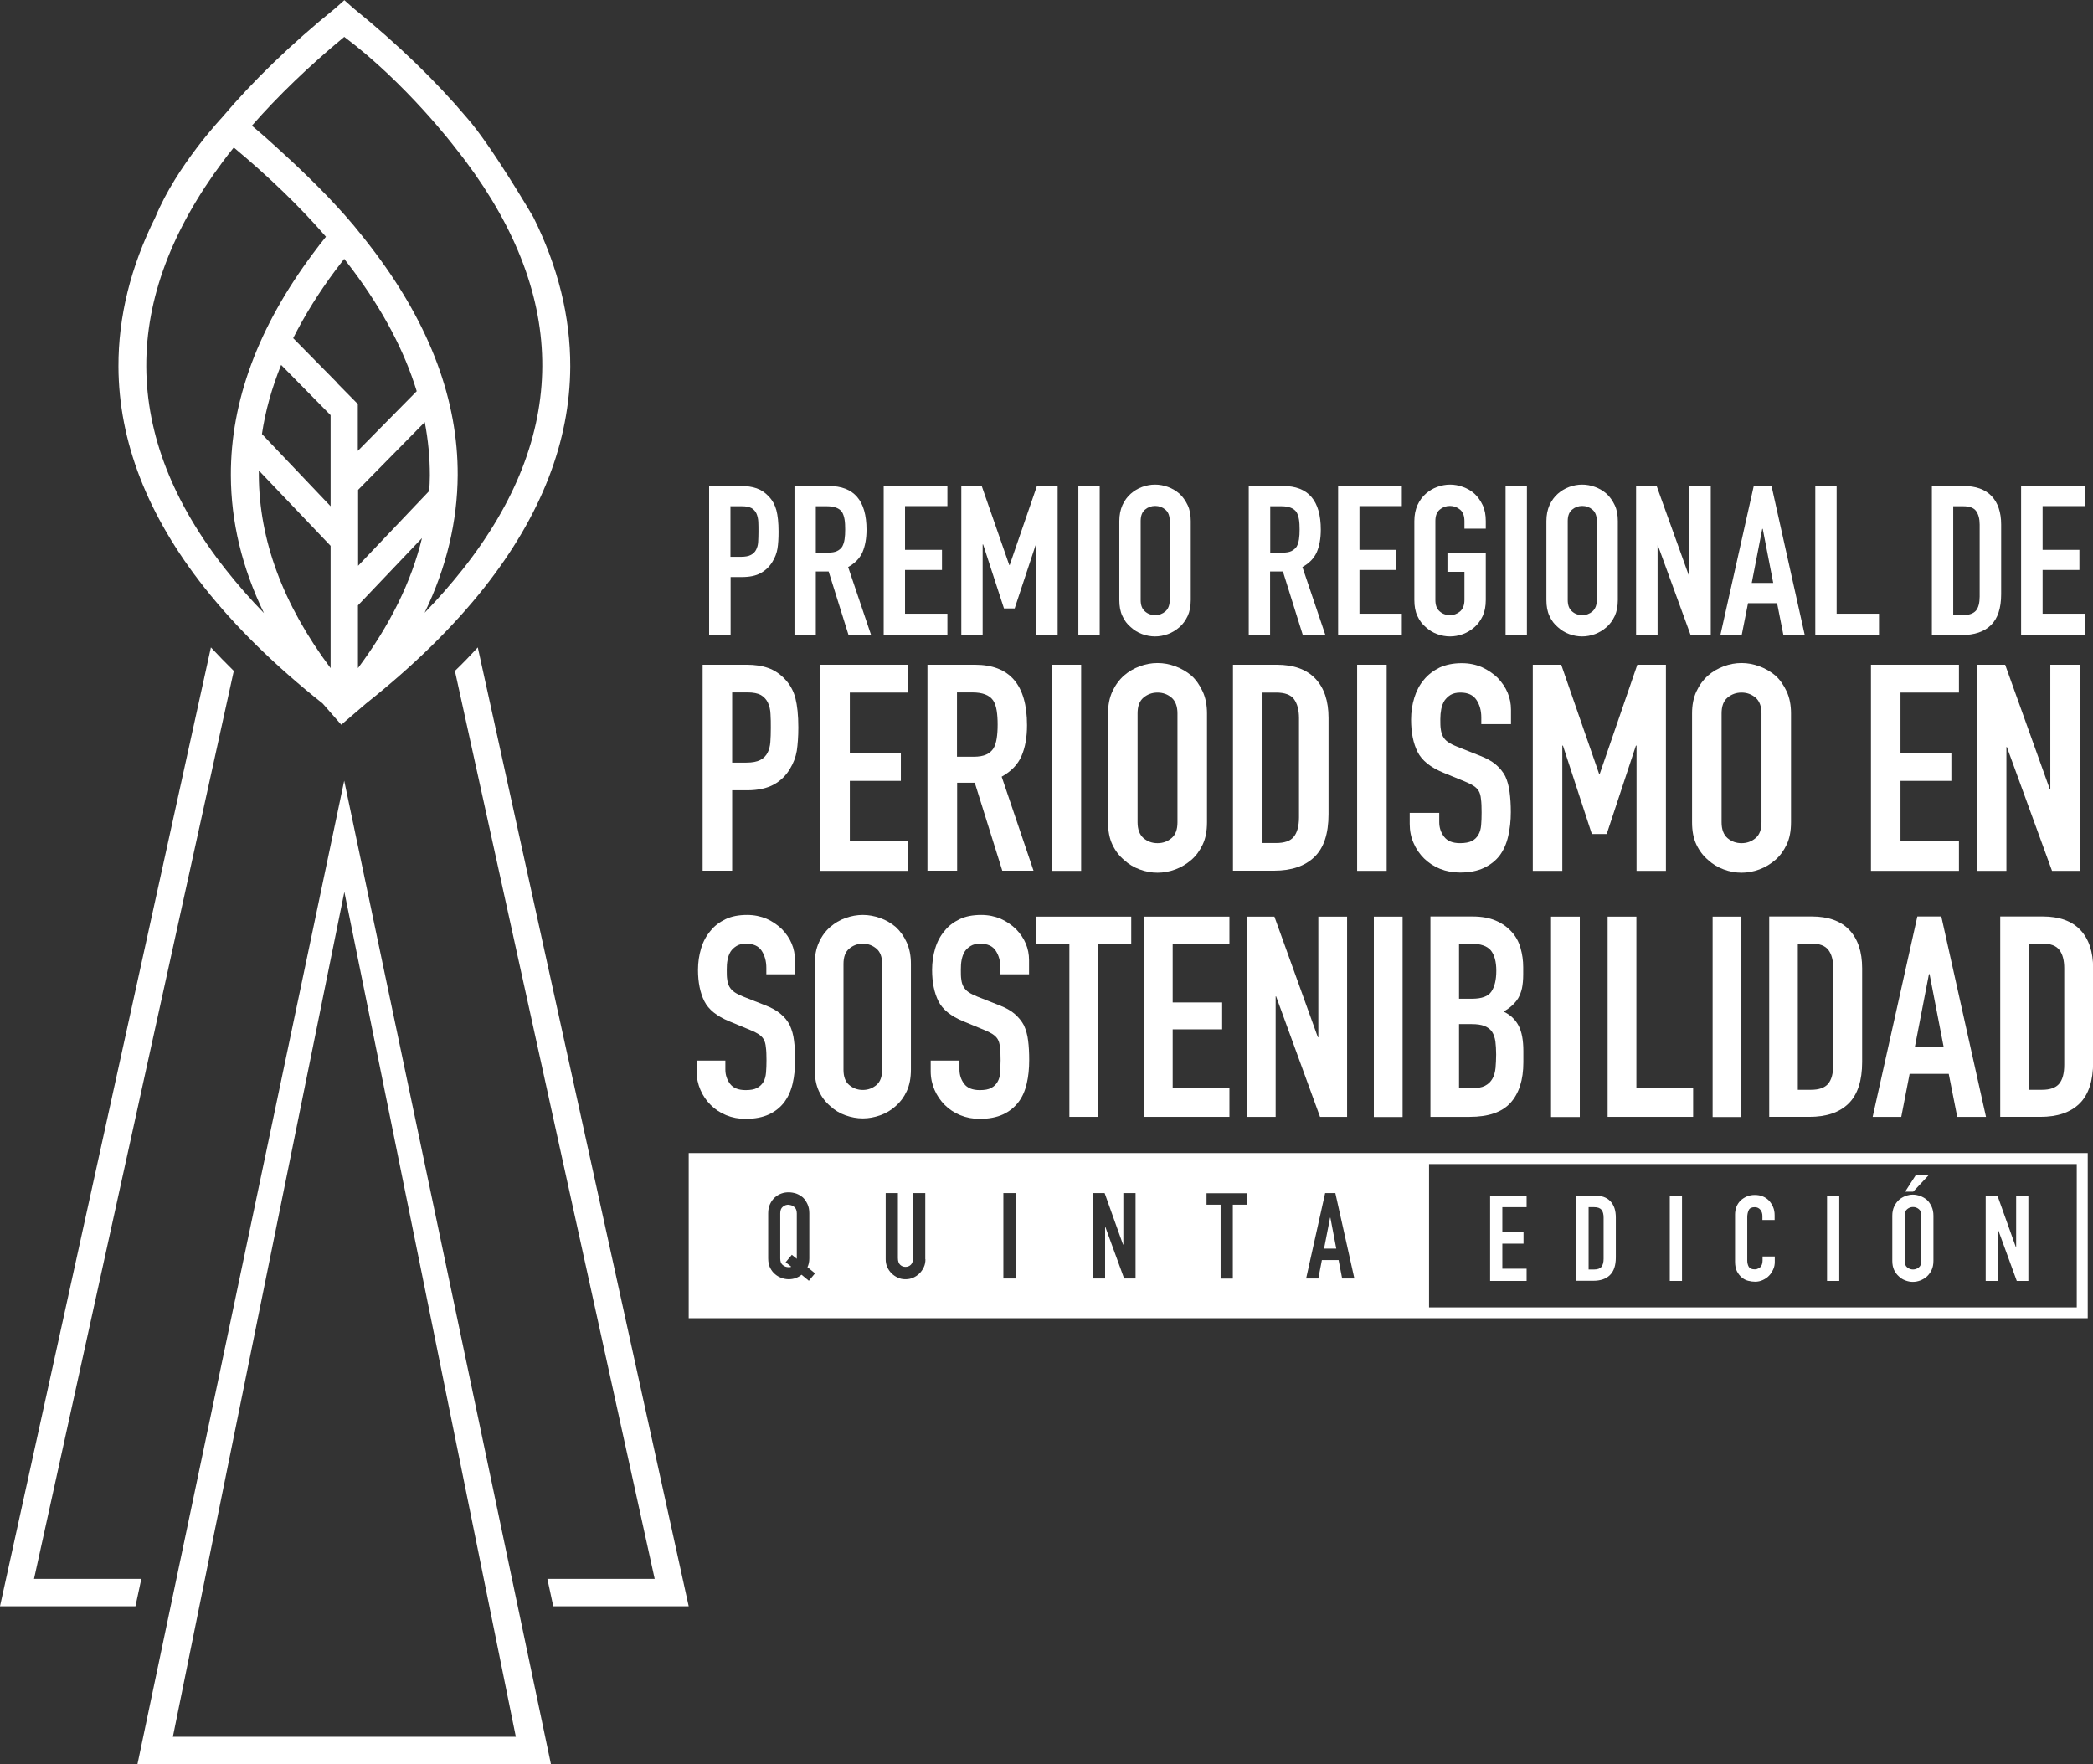
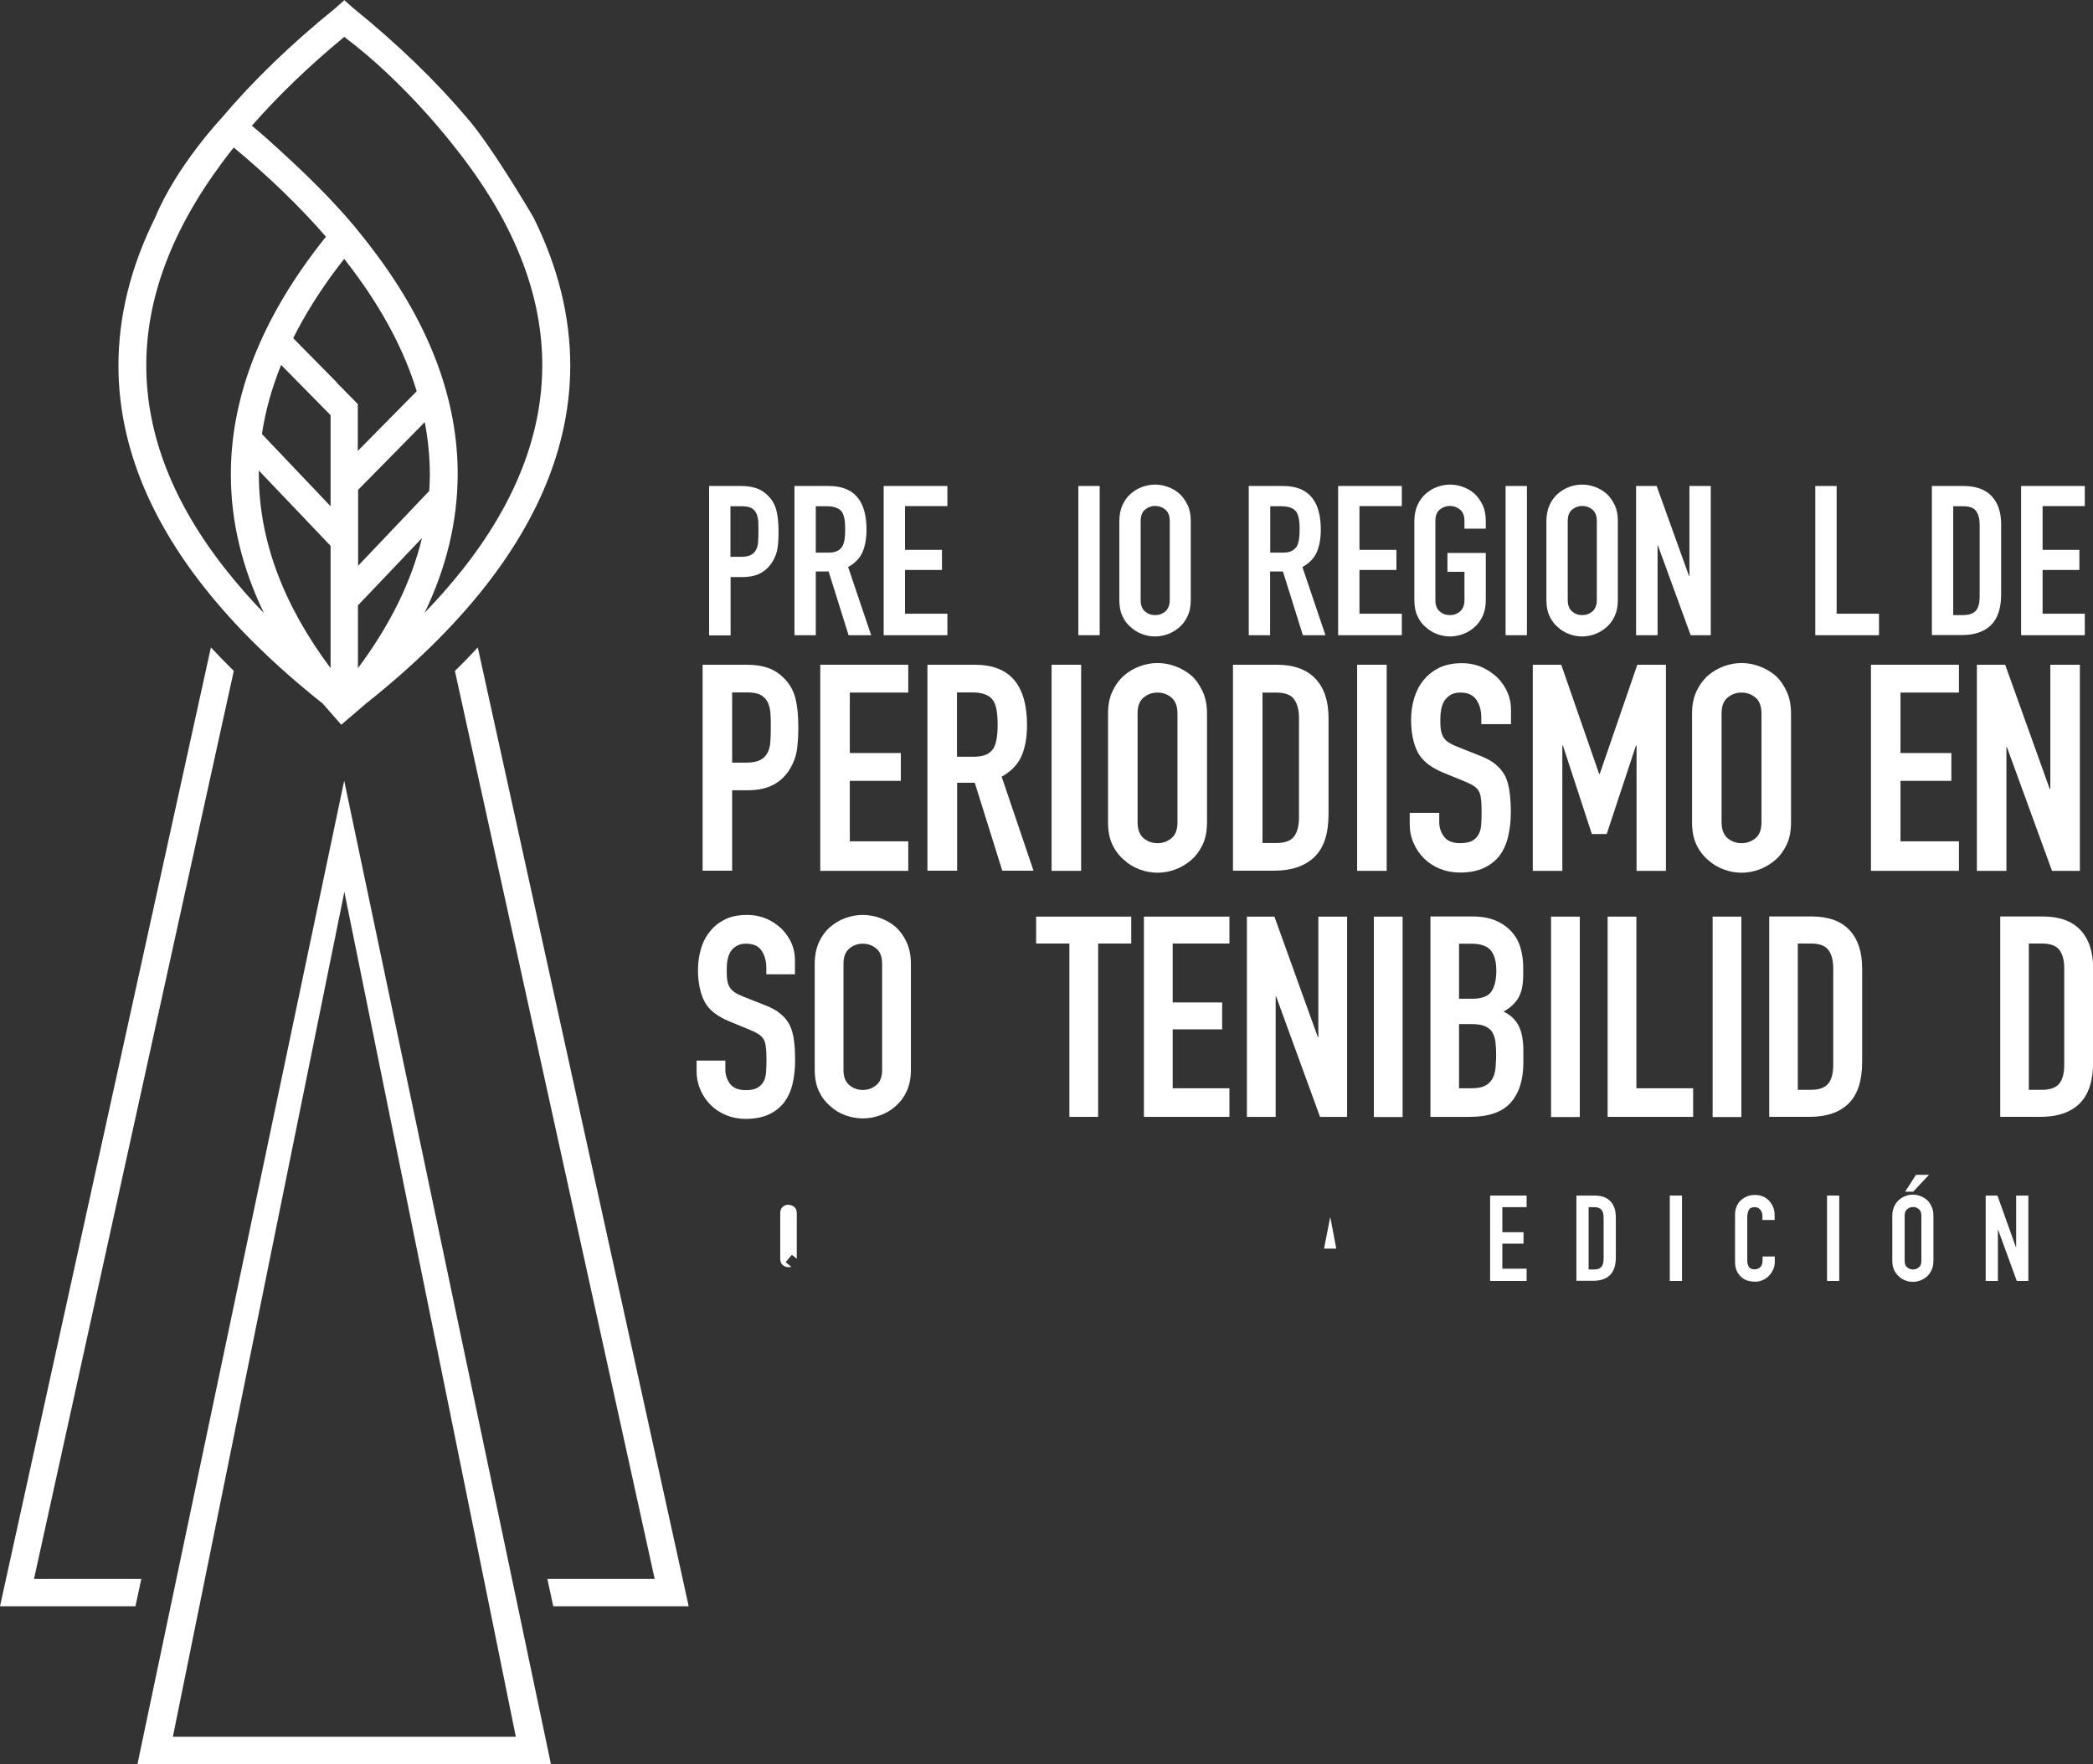
<svg xmlns="http://www.w3.org/2000/svg" id="uuid-234fbe95-bcb9-4fdd-bdde-eabf26137cac" viewBox="0 0 135.36 114.09">
  <rect x="0" y="0" width="135.36" height="114.09" fill="#333333" stroke="none" />
  <defs>
    <style>.uuid-71150f62-8f01-4963-81f7-2753ae52d506{fill:#fff;}</style>
  </defs>
  <g id="uuid-7a294683-348d-496a-8cc8-69c4882d8d3e">
    <path class="uuid-71150f62-8f01-4963-81f7-2753ae52d506" d="M30.9,41.87c-.47.51-.96,1.02-1.48,1.52l12.92,58.72h-6.94l.38,1.77h8.76l-13.64-62.01Z" />
    <path class="uuid-71150f62-8f01-4963-81f7-2753ae52d506" d="M15.12,43.39c-.51-.5-1-1.01-1.48-1.52L0,103.88h8.76l.38-1.77H2.2l12.92-58.72Z" />
    <path class="uuid-71150f62-8f01-4963-81f7-2753ae52d506" d="M8.9,114.09h26.73l-13.37-63.6-13.37,63.6ZM11.18,112.32l11.09-54.64,11.09,54.64H11.18Z" />
    <path class="uuid-71150f62-8f01-4963-81f7-2753ae52d506" d="M20.87,45.5s.66.75,1.2,1.37l1.6-1.37c3.1-2.46,5.65-4.97,7.65-7.5,3.7-4.69,5.54-9.47,5.56-14.29.01-3.23-.79-6.46-2.39-9.67,0,0-2.72-4.65-4.3-6.43-2.01-2.38-4.46-4.75-7.36-7.1l-.56-.5-.56.5c-2.9,2.35-5.35,4.72-7.36,7.1,0,0-2.93,3.11-4.3,6.43-1.6,3.21-2.4,6.44-2.39,9.67.02,4.82,1.86,9.61,5.56,14.29,2.01,2.54,4.55,5.04,7.65,7.5M21.38,43.21c-3.09-4.13-4.62-8.3-4.64-12.47,0-.1,0-.2,0-.31l4.64,4.87v7.91ZM21.38,32.74l-4.44-4.67c.22-1.49.64-2.98,1.24-4.47l3.2,3.25v5.89ZM21.78,24.73h0l-2.82-2.86c.74-1.47,1.65-2.94,2.74-4.4.18-.24.37-.49.56-.73.19.24.38.49.56.73,1.95,2.61,3.33,5.22,4.13,7.83l-3.81,3.86v-3.03l-1.37-1.39ZM27.47,27.3c.22,1.15.33,2.29.33,3.44,0,.34-.02.68-.04,1.01l-4.6,4.84v-4.91l4.31-4.38ZM23.15,43.21v-4.06l4.14-4.35c-.68,2.81-2.06,5.62-4.14,8.41M22.27,2.39c4.02,3.01,7.15,7.14,7.15,7.14.24.3.47.6.69.89,3.31,4.43,4.98,8.87,4.96,13.27-.02,4.4-1.72,8.8-5.16,13.15-.74.93-1.55,1.86-2.45,2.79,1.42-2.94,2.12-5.91,2.14-8.9.02-4.82-1.77-9.63-5.33-14.38-.26-.35-.54-.71-.82-1.06-.36-.46-.76-.94-1.18-1.41,0,0,0,0,0,0-.35-.39-.71-.78-1.08-1.17-1.54-1.6-3.15-3.05-4.08-3.88-.27-.23-.54-.47-.82-.7,1.69-1.93,3.68-3.85,5.98-5.75M14.43,10.43c.22-.3.45-.6.69-.89,2.29,1.91,4.28,3.83,5.96,5.77-.28.35-.56.7-.82,1.06-3.55,4.75-5.35,9.57-5.33,14.38.01,2.99.72,5.96,2.14,8.9-.9-.92-1.71-1.86-2.45-2.79-3.44-4.35-5.14-8.75-5.16-13.15-.02-4.4,1.65-8.84,4.96-13.27" />
    <path class="uuid-71150f62-8f01-4963-81f7-2753ae52d506" d="M45.44,56.32v-13.33h2.86c.52,0,.99.07,1.38.21.4.14.76.38,1.09.73.33.35.55.76.67,1.22.12.47.19,1.1.19,1.9,0,.6-.04,1.1-.1,1.51-.07.41-.22.8-.44,1.16-.26.44-.61.78-1.05,1.02-.44.24-1.01.37-1.72.37h-.97v5.2h-1.91ZM47.35,44.79v4.53h.92c.39,0,.69-.06.9-.17.21-.11.37-.27.47-.47.1-.19.16-.42.18-.69.02-.27.03-.58.03-.92,0-.31,0-.61-.02-.89-.01-.28-.07-.53-.17-.74-.1-.21-.25-.37-.45-.49-.2-.11-.49-.17-.86-.17h-.99Z" />
    <polygon class="uuid-71150f62-8f01-4963-81f7-2753ae52d506" points="53.05 56.32 53.05 42.99 58.74 42.99 58.74 44.79 54.96 44.79 54.96 48.7 58.26 48.7 58.26 50.5 54.96 50.5 54.96 54.41 58.74 54.41 58.74 56.32 53.05 56.32" />
    <path class="uuid-71150f62-8f01-4963-81f7-2753ae52d506" d="M59.98,56.32v-13.33h3.07c2.25,0,3.37,1.3,3.37,3.91,0,.79-.12,1.45-.36,2-.24.55-.67.99-1.28,1.33l2.06,6.08h-2.02l-1.78-5.69h-1.14v5.69h-1.91ZM61.89,44.79v4.15h1.08c.34,0,.61-.05.81-.14.2-.09.36-.23.47-.4.1-.17.17-.39.21-.65.04-.26.06-.55.06-.89s-.02-.63-.06-.89c-.04-.26-.11-.48-.23-.67-.24-.35-.69-.52-1.35-.52h-.99Z" />
    <rect class="uuid-71150f62-8f01-4963-81f7-2753ae52d506" x="68.01" y="42.99" width="1.91" height="13.33" />
    <path class="uuid-71150f62-8f01-4963-81f7-2753ae52d506" d="M71.66,46.14c0-.54.09-1.01.28-1.42.19-.41.44-.75.75-1.03.3-.26.64-.46,1.02-.6.38-.14.76-.21,1.15-.21s.77.07,1.15.21c.38.14.73.34,1.04.6.3.27.54.62.73,1.03.19.41.28.89.28,1.42v7.04c0,.56-.09,1.04-.28,1.44-.19.4-.43.73-.73.99-.31.27-.66.48-1.04.62-.38.14-.76.21-1.15.21s-.77-.07-1.15-.21c-.38-.14-.72-.34-1.02-.62-.31-.26-.56-.59-.75-.99-.19-.4-.28-.88-.28-1.44v-7.04ZM73.57,53.18c0,.46.13.8.38,1.02.26.22.56.33.91.33s.65-.11.91-.33c.26-.22.38-.56.38-1.02v-7.04c0-.46-.13-.8-.38-1.02-.26-.22-.56-.33-.91-.33s-.65.11-.91.33c-.26.22-.38.56-.38,1.02v7.04Z" />
    <path class="uuid-71150f62-8f01-4963-81f7-2753ae52d506" d="M79.74,56.32v-13.33h2.83c1.1,0,1.93.3,2.5.9.57.6.85,1.45.85,2.54v6.23c0,1.25-.3,2.17-.91,2.76-.61.59-1.48.89-2.61.89h-2.66ZM81.65,44.79v9.73h.88c.54,0,.92-.13,1.14-.4.22-.27.34-.69.34-1.26v-6.42c0-.52-.11-.93-.32-1.22-.21-.29-.6-.43-1.16-.43h-.88Z" />
    <rect class="uuid-71150f62-8f01-4963-81f7-2753ae52d506" x="87.77" y="42.99" width="1.91" height="13.33" />
    <path class="uuid-71150f62-8f01-4963-81f7-2753ae52d506" d="M97.71,46.83h-1.91v-.43c0-.44-.1-.81-.31-1.13-.21-.32-.55-.48-1.04-.48-.26,0-.47.05-.64.15-.16.1-.29.23-.39.37-.1.16-.17.35-.21.55-.04.21-.06.42-.06.65,0,.26,0,.48.03.65.02.17.07.33.14.47.08.14.18.26.33.36.14.1.34.2.59.3l1.46.58c.42.16.77.35,1.03.57.26.22.47.47.62.76.14.3.23.64.28,1.02.05.38.08.81.08,1.3,0,.56-.06,1.08-.17,1.56-.11.48-.29.89-.54,1.23-.26.35-.61.62-1.03.82-.42.2-.94.3-1.55.3-.46,0-.89-.08-1.29-.24-.4-.16-.74-.39-1.03-.67-.29-.29-.52-.62-.68-1-.17-.38-.25-.79-.25-1.24v-.71h1.91v.6c0,.35.1.66.31.94.21.28.55.42,1.04.42.32,0,.58-.05.76-.14.18-.09.32-.23.42-.4.1-.17.16-.38.18-.63.02-.24.03-.51.03-.81,0-.35-.01-.64-.04-.86-.02-.23-.07-.41-.15-.54-.09-.14-.2-.25-.35-.34-.14-.09-.33-.18-.57-.28l-1.37-.56c-.82-.34-1.38-.78-1.66-1.34-.28-.56-.42-1.25-.42-2.09,0-.5.07-.97.21-1.42.14-.45.34-.83.62-1.16.26-.32.6-.58,1-.78.41-.19.89-.29,1.45-.29.47,0,.91.09,1.3.26.39.18.73.41,1.02.69.57.6.86,1.28.86,2.06v.94Z" />
    <polygon class="uuid-71150f62-8f01-4963-81f7-2753ae52d506" points="99.13 56.32 99.13 42.99 100.97 42.99 103.42 50.05 103.46 50.05 105.89 42.99 107.74 42.99 107.74 56.32 105.84 56.32 105.84 48.22 105.8 48.22 103.91 53.94 102.95 53.94 101.08 48.22 101.04 48.22 101.04 56.32 99.13 56.32" />
    <path class="uuid-71150f62-8f01-4963-81f7-2753ae52d506" d="M109.43,46.14c0-.54.09-1.01.28-1.42.19-.41.44-.75.75-1.03.3-.26.64-.46,1.02-.6.38-.14.76-.21,1.15-.21s.77.07,1.15.21c.38.14.73.34,1.04.6.3.27.54.62.73,1.03.19.41.28.89.28,1.42v7.04c0,.56-.09,1.04-.28,1.44-.19.4-.43.73-.73.99-.31.27-.66.48-1.04.62-.38.14-.76.21-1.15.21s-.77-.07-1.15-.21c-.38-.14-.72-.34-1.02-.62-.31-.26-.56-.59-.75-.99-.19-.4-.28-.88-.28-1.44v-7.04ZM111.34,53.18c0,.46.13.8.38,1.02.26.22.56.33.91.33s.65-.11.91-.33c.26-.22.38-.56.38-1.02v-7.04c0-.46-.13-.8-.38-1.02-.26-.22-.56-.33-.91-.33s-.65.11-.91.33c-.26.22-.38.56-.38,1.02v7.04Z" />
    <polygon class="uuid-71150f62-8f01-4963-81f7-2753ae52d506" points="121 56.32 121 42.99 126.69 42.99 126.69 44.79 122.91 44.79 122.91 48.7 126.2 48.7 126.2 50.5 122.91 50.5 122.91 54.41 126.69 54.41 126.69 56.32 121 56.32" />
    <polygon class="uuid-71150f62-8f01-4963-81f7-2753ae52d506" points="127.85 56.32 127.85 42.99 129.68 42.99 132.56 51.02 132.6 51.02 132.6 42.99 134.51 42.99 134.51 56.32 132.71 56.32 129.79 48.31 129.76 48.31 129.76 56.32 127.85 56.32" />
    <path class="uuid-71150f62-8f01-4963-81f7-2753ae52d506" d="M45.86,41.08v-9.65h2.07c.38,0,.71.05,1,.15.29.1.55.27.79.53.24.25.4.55.49.89.09.34.14.8.14,1.38,0,.43-.02.8-.07,1.1-.05.3-.16.58-.32.84-.19.32-.44.56-.76.74-.32.18-.73.26-1.25.26h-.7v3.77h-1.38ZM47.24,32.73v3.28h.67c.28,0,.5-.04.65-.12.15-.08.27-.19.34-.34.07-.14.12-.3.13-.5.01-.2.02-.42.02-.66,0-.23,0-.44-.01-.64-.01-.2-.05-.38-.12-.54-.07-.15-.18-.27-.32-.35-.15-.08-.35-.12-.62-.12h-.72Z" />
    <path class="uuid-71150f62-8f01-4963-81f7-2753ae52d506" d="M51.38,41.08v-9.65h2.22c1.63,0,2.44.94,2.44,2.83,0,.57-.09,1.05-.26,1.45-.18.4-.49.72-.93.96l1.49,4.41h-1.46l-1.29-4.12h-.83v4.12h-1.38ZM52.76,32.73v3.01h.79c.24,0,.44-.03.58-.1.15-.07.26-.17.34-.29.07-.13.12-.28.15-.47s.04-.4.04-.64-.01-.46-.04-.64c-.03-.18-.08-.34-.16-.48-.17-.25-.5-.38-.98-.38h-.72Z" />
    <polygon class="uuid-71150f62-8f01-4963-81f7-2753ae52d506" points="57.15 41.08 57.15 31.43 61.27 31.43 61.27 32.73 58.53 32.73 58.53 35.56 60.92 35.56 60.92 36.86 58.53 36.86 58.53 39.69 61.27 39.69 61.27 41.08 57.15 41.08" />
-     <polygon class="uuid-71150f62-8f01-4963-81f7-2753ae52d506" points="62.17 41.08 62.17 31.43 63.49 31.43 65.27 36.54 65.3 36.54 67.06 31.43 68.4 31.43 68.4 41.08 67.02 41.08 67.02 35.21 66.99 35.21 65.62 39.35 64.93 39.35 63.58 35.21 63.55 35.21 63.55 41.08 62.17 41.08" />
    <rect class="uuid-71150f62-8f01-4963-81f7-2753ae52d506" x="69.74" y="31.43" width="1.38" height="9.65" />
    <path class="uuid-71150f62-8f01-4963-81f7-2753ae52d506" d="M72.39,33.7c0-.39.07-.73.2-1.03.14-.3.32-.55.54-.74.22-.19.46-.34.74-.44.28-.1.55-.15.83-.15s.56.05.83.15c.28.1.53.25.75.44.22.2.39.45.53.74s.2.64.2,1.03v5.1c0,.41-.07.76-.2,1.04-.14.29-.31.53-.53.72-.23.2-.48.35-.75.45-.28.1-.55.15-.83.15s-.56-.05-.83-.15c-.28-.1-.52-.25-.74-.45-.23-.19-.41-.43-.54-.72-.14-.29-.2-.64-.2-1.04v-5.1ZM73.77,38.8c0,.34.09.58.28.74.18.16.4.24.66.24s.47-.08.66-.24c.18-.16.28-.4.28-.74v-5.1c0-.33-.09-.58-.28-.74-.19-.16-.41-.24-.66-.24s-.47.08-.66.24c-.19.16-.28.4-.28.74v5.1Z" />
    <path class="uuid-71150f62-8f01-4963-81f7-2753ae52d506" d="M80.76,41.08v-9.65h2.22c1.63,0,2.44.94,2.44,2.83,0,.57-.09,1.05-.26,1.45-.18.4-.49.72-.93.96l1.49,4.41h-1.46l-1.29-4.12h-.83v4.12h-1.38ZM82.15,32.73v3.01h.79c.24,0,.44-.03.58-.1.14-.07.26-.17.34-.29.07-.13.12-.28.15-.47s.04-.4.04-.64-.01-.46-.04-.64c-.03-.18-.08-.34-.16-.48-.17-.25-.5-.38-.97-.38h-.72Z" />
    <polygon class="uuid-71150f62-8f01-4963-81f7-2753ae52d506" points="86.54 41.08 86.54 31.43 90.66 31.43 90.66 32.73 87.92 32.73 87.92 35.56 90.31 35.56 90.31 36.86 87.92 36.86 87.92 39.69 90.66 39.69 90.66 41.08 86.54 41.08" />
    <path class="uuid-71150f62-8f01-4963-81f7-2753ae52d506" d="M91.47,33.7c0-.39.07-.73.2-1.03.14-.3.32-.55.54-.74.22-.19.46-.34.74-.44.28-.1.55-.15.83-.15s.56.05.83.15c.28.1.53.24.75.44.22.2.39.45.53.74.14.3.2.64.2,1.03v.49h-1.38v-.49c0-.33-.09-.58-.28-.74-.19-.16-.41-.24-.66-.24s-.47.08-.66.24c-.19.16-.28.4-.28.74v5.1c0,.34.09.58.28.74.18.16.4.24.66.24s.47-.08.66-.24c.18-.16.28-.4.28-.74v-1.82h-1.1v-1.22h2.48v3.04c0,.41-.07.76-.2,1.04-.14.29-.31.53-.53.72-.23.2-.48.35-.75.45-.28.1-.55.15-.83.15s-.56-.05-.83-.15c-.28-.1-.52-.25-.74-.45-.23-.19-.41-.43-.54-.72-.14-.29-.2-.64-.2-1.04v-5.1Z" />
    <rect class="uuid-71150f62-8f01-4963-81f7-2753ae52d506" x="97.37" y="31.43" width="1.38" height="9.65" />
    <path class="uuid-71150f62-8f01-4963-81f7-2753ae52d506" d="M100.01,33.7c0-.39.07-.73.2-1.03.14-.3.32-.55.54-.74.22-.19.46-.34.74-.44.28-.1.55-.15.83-.15s.56.05.83.15c.28.1.53.25.75.44.22.2.39.45.53.74s.2.64.2,1.03v5.1c0,.41-.07.76-.2,1.04-.14.29-.31.53-.53.72-.23.2-.48.35-.75.45-.28.1-.55.15-.83.15s-.56-.05-.83-.15c-.28-.1-.52-.25-.74-.45-.23-.19-.41-.43-.54-.72-.14-.29-.2-.64-.2-1.04v-5.1ZM101.39,38.8c0,.34.09.58.28.74.18.16.4.24.66.24s.47-.08.66-.24c.18-.16.28-.4.28-.74v-5.1c0-.33-.09-.58-.28-.74-.19-.16-.41-.24-.66-.24s-.47.08-.66.24c-.19.16-.28.4-.28.74v5.1Z" />
    <polygon class="uuid-71150f62-8f01-4963-81f7-2753ae52d506" points="105.81 41.08 105.81 31.43 107.14 31.43 109.23 37.24 109.26 37.24 109.26 31.43 110.64 31.43 110.64 41.08 109.34 41.08 107.22 35.27 107.2 35.27 107.2 41.08 105.81 41.08" />
-     <path class="uuid-71150f62-8f01-4963-81f7-2753ae52d506" d="M111.26,41.08l2.16-9.65h1.15l2.15,9.65h-1.38l-.41-2.07h-1.88l-.41,2.07h-1.38ZM114.68,37.7l-.68-3.5h-.03l-.68,3.5h1.38Z" />
    <polygon class="uuid-71150f62-8f01-4963-81f7-2753ae52d506" points="117.4 41.08 117.4 31.43 118.78 31.43 118.78 39.69 121.52 39.69 121.52 41.08 117.4 41.08" />
    <path class="uuid-71150f62-8f01-4963-81f7-2753ae52d506" d="M124.94,41.08v-9.65h2.05c.79,0,1.4.22,1.81.65.41.43.62,1.05.62,1.84v4.51c0,.9-.22,1.57-.66,2-.44.43-1.07.64-1.89.64h-1.92ZM126.32,32.73v7.05h.64c.39,0,.66-.1.83-.29.16-.19.24-.5.24-.91v-4.65c0-.38-.08-.67-.23-.88-.15-.21-.43-.31-.84-.31h-.64Z" />
    <polygon class="uuid-71150f62-8f01-4963-81f7-2753ae52d506" points="130.71 41.08 130.71 31.43 134.83 31.43 134.83 32.73 132.1 32.73 132.1 35.56 134.48 35.56 134.48 36.86 132.1 36.86 132.1 39.69 134.83 39.69 134.83 41.08 130.71 41.08" />
    <path class="uuid-71150f62-8f01-4963-81f7-2753ae52d506" d="M51.42,63.01h-1.86v-.42c0-.43-.1-.79-.3-1.1-.2-.31-.54-.46-1.01-.46-.26,0-.46.05-.62.15-.16.1-.29.22-.38.36-.1.16-.16.34-.2.54-.04.2-.05.41-.05.63,0,.26,0,.47.03.64.02.17.06.32.14.46s.18.25.32.35c.14.1.33.19.57.29l1.42.56c.41.16.75.34,1,.56.26.21.46.46.6.74.13.29.23.62.27.99.05.37.07.79.07,1.26,0,.55-.05,1.05-.16,1.52-.11.47-.29.86-.53,1.19-.26.34-.59.61-1,.8-.41.19-.92.29-1.51.29-.45,0-.87-.08-1.26-.24-.39-.16-.72-.38-1-.66-.28-.28-.5-.6-.66-.97-.16-.37-.25-.77-.25-1.21v-.69h1.86v.58c0,.34.1.65.3.92.2.27.54.41,1.01.41.32,0,.56-.04.74-.14.17-.09.31-.22.41-.39.1-.17.15-.37.17-.61s.03-.5.03-.79c0-.34-.01-.62-.04-.84-.02-.22-.07-.4-.15-.53-.08-.13-.2-.24-.34-.33-.14-.09-.32-.18-.55-.27l-1.33-.55c-.8-.33-1.34-.76-1.61-1.3-.27-.54-.41-1.22-.41-2.03,0-.48.07-.95.2-1.38.13-.44.33-.81.6-1.13.25-.32.58-.57.97-.76.39-.19.86-.28,1.41-.28.46,0,.88.09,1.26.25.38.17.71.4.99.67.56.58.84,1.25.84,2v.91Z" />
    <path class="uuid-71150f62-8f01-4963-81f7-2753ae52d506" d="M52.69,62.33c0-.52.09-.98.27-1.38.18-.4.42-.73.73-1,.29-.25.62-.45.99-.58.37-.13.74-.2,1.12-.2s.75.07,1.12.2c.37.13.71.33,1.01.58.29.27.53.6.71,1,.18.4.27.86.27,1.38v6.84c0,.55-.09,1.01-.27,1.4-.18.39-.42.71-.71.96-.3.27-.64.47-1.01.6-.37.13-.74.2-1.12.2s-.75-.07-1.12-.2c-.37-.13-.7-.33-.99-.6-.3-.25-.55-.58-.73-.96-.18-.39-.27-.86-.27-1.4v-6.84ZM54.55,69.18c0,.45.12.78.37.99.25.21.54.32.88.32s.63-.11.88-.32c.25-.21.37-.54.37-.99v-6.84c0-.45-.12-.78-.37-.99-.25-.21-.54-.32-.88-.32s-.63.11-.88.32c-.25.21-.37.54-.37.99v6.84Z" />
-     <path class="uuid-71150f62-8f01-4963-81f7-2753ae52d506" d="M66.56,63.01h-1.86v-.42c0-.43-.1-.79-.3-1.1-.2-.31-.54-.46-1.01-.46-.26,0-.46.05-.62.15-.16.1-.29.22-.38.36-.1.16-.16.34-.2.54-.04.2-.05.41-.05.63,0,.26,0,.47.03.64.02.17.06.32.14.46s.18.25.32.35c.14.1.33.19.57.29l1.42.56c.41.16.75.34,1,.56s.45.46.6.74c.13.29.23.62.27.99.05.37.07.79.07,1.26,0,.55-.05,1.05-.16,1.52-.11.47-.28.86-.53,1.19-.26.34-.59.61-1,.8-.41.19-.92.29-1.51.29-.45,0-.87-.08-1.26-.24-.39-.16-.72-.38-1-.66-.28-.28-.5-.6-.66-.97-.16-.37-.25-.77-.25-1.21v-.69h1.86v.58c0,.34.1.65.3.92.2.27.54.41,1.01.41.32,0,.56-.04.74-.14.18-.09.31-.22.41-.39.1-.17.16-.37.17-.61s.03-.5.03-.79c0-.34-.01-.62-.04-.84-.02-.22-.07-.4-.15-.53-.08-.13-.2-.24-.34-.33-.14-.09-.32-.18-.55-.27l-1.33-.55c-.8-.33-1.34-.76-1.61-1.3-.27-.54-.41-1.22-.41-2.03,0-.48.07-.95.2-1.38.13-.44.33-.81.6-1.13.25-.32.58-.57.97-.76.39-.19.86-.28,1.41-.28.46,0,.88.09,1.26.25.38.17.71.4.99.67.56.58.84,1.25.84,2v.91Z" />
    <polygon class="uuid-71150f62-8f01-4963-81f7-2753ae52d506" points="69.16 72.23 69.16 61.02 67.01 61.02 67.01 59.28 73.16 59.28 73.16 61.02 71.02 61.02 71.02 72.23 69.16 72.23" />
    <polygon class="uuid-71150f62-8f01-4963-81f7-2753ae52d506" points="73.98 72.23 73.98 59.28 79.51 59.28 79.51 61.02 75.84 61.02 75.84 64.83 79.04 64.83 79.04 66.57 75.84 66.57 75.84 70.38 79.51 70.38 79.51 72.23 73.98 72.23" />
    <polygon class="uuid-71150f62-8f01-4963-81f7-2753ae52d506" points="80.64 72.23 80.64 59.28 82.42 59.28 85.23 67.08 85.26 67.08 85.26 59.28 87.12 59.28 87.12 72.23 85.37 72.23 82.53 64.44 82.5 64.44 82.5 72.23 80.64 72.23" />
    <rect class="uuid-71150f62-8f01-4963-81f7-2753ae52d506" x="88.85" y="59.28" width="1.86" height="12.96" />
    <path class="uuid-71150f62-8f01-4963-81f7-2753ae52d506" d="M92.51,72.23v-12.96h2.71c.6,0,1.1.09,1.52.27.42.18.76.43,1.03.73.27.3.46.65.57,1.05.11.39.17.8.17,1.23v.47c0,.35-.03.65-.08.89-.05.24-.14.46-.24.64-.21.34-.52.63-.95.87.44.21.76.51.97.91.21.4.31.95.31,1.64v.73c0,1.14-.28,2.01-.83,2.62s-1.43.91-2.65.91h-2.53ZM94.36,61.02v3.57h.84c.62,0,1.04-.15,1.25-.46.21-.31.32-.76.32-1.35s-.12-1.02-.35-1.31c-.24-.29-.66-.44-1.28-.44h-.77ZM94.36,66.23v4.15h.8c.38,0,.67-.05.88-.16.21-.11.37-.26.48-.46.11-.19.17-.42.2-.69.02-.27.04-.56.04-.87s-.02-.61-.05-.86c-.04-.24-.11-.45-.22-.62-.12-.17-.29-.29-.49-.37-.21-.08-.48-.12-.82-.12h-.82Z" />
    <rect class="uuid-71150f62-8f01-4963-81f7-2753ae52d506" x="100.31" y="59.28" width="1.86" height="12.96" />
    <polygon class="uuid-71150f62-8f01-4963-81f7-2753ae52d506" points="103.97 72.23 103.97 59.28 105.83 59.28 105.83 70.38 109.5 70.38 109.5 72.23 103.97 72.23" />
    <rect class="uuid-71150f62-8f01-4963-81f7-2753ae52d506" x="110.76" y="59.28" width="1.86" height="12.96" />
    <path class="uuid-71150f62-8f01-4963-81f7-2753ae52d506" d="M114.42,72.23v-12.96h2.75c1.07,0,1.88.29,2.43.87s.83,1.41.83,2.48v6.06c0,1.21-.29,2.11-.88,2.69-.59.58-1.44.86-2.54.86h-2.58ZM116.27,61.02v9.46h.85c.52,0,.89-.13,1.11-.39.22-.26.33-.67.33-1.23v-6.24c0-.51-.1-.9-.31-1.18-.21-.28-.58-.42-1.13-.42h-.85Z" />
-     <path class="uuid-71150f62-8f01-4963-81f7-2753ae52d506" d="M121.11,72.23l2.89-12.96h1.55l2.89,12.96h-1.86l-.55-2.78h-2.53l-.54,2.78h-1.86ZM125.7,67.7l-.91-4.7h-.04l-.91,4.7h1.86Z" />
    <path class="uuid-71150f62-8f01-4963-81f7-2753ae52d506" d="M129.36,72.23v-12.96h2.75c1.07,0,1.88.29,2.43.87s.83,1.41.83,2.48v6.06c0,1.21-.29,2.11-.88,2.69-.59.58-1.44.86-2.54.86h-2.58ZM131.21,61.02v9.46h.85c.52,0,.89-.13,1.11-.39.22-.26.33-.67.33-1.23v-6.24c0-.51-.1-.9-.31-1.18-.21-.28-.58-.42-1.13-.42h-.85Z" />
    <polygon class="uuid-71150f62-8f01-4963-81f7-2753ae52d506" points="86.02 78.75 85.63 80.75 86.42 80.75 86.04 78.75 86.02 78.75" />
    <path class="uuid-71150f62-8f01-4963-81f7-2753ae52d506" d="M51,77.91c-.14,0-.27.04-.38.14-.11.09-.16.23-.16.42v2.92c0,.19.05.33.16.42.11.09.23.14.38.14.07,0,.13,0,.17-.03l-.36-.29.4-.48.32.26h0v-2.93c0-.19-.05-.33-.16-.42-.11-.09-.23-.14-.38-.14" />
-     <path class="uuid-71150f62-8f01-4963-81f7-2753ae52d506" d="M92.43,74.57h-47.89v10.68h90.48v-10.68h-42.59ZM52.3,82.82l-.46-.38c-.24.19-.51.29-.83.29-.16,0-.32-.03-.48-.09-.16-.06-.3-.14-.42-.25-.13-.11-.23-.25-.31-.41-.08-.17-.12-.36-.12-.6v-2.92c0-.22.04-.42.12-.59.08-.17.18-.31.31-.43.12-.11.26-.19.42-.25.16-.06.32-.08.48-.08s.32.03.48.08c.16.06.3.14.43.25.12.11.22.26.3.43.08.17.12.37.12.59v2.92c0,.22-.04.41-.12.57l.49.4-.4.48ZM59.85,81.44c0,.18-.03.35-.1.5-.07.15-.16.29-.28.41-.12.12-.26.21-.41.28-.16.07-.32.1-.5.1s-.34-.03-.49-.1c-.15-.07-.29-.16-.41-.28-.12-.12-.21-.25-.28-.41-.07-.15-.1-.32-.1-.5v-4.28h.79v4.2c0,.2.05.34.14.43.09.09.21.14.35.14s.26-.05.35-.14c.09-.09.14-.24.14-.43v-4.2h.79v4.28ZM65.68,82.68h-.79v-5.52h.79v5.52ZM73.44,82.68h-.74l-1.21-3.32h-.02v3.32h-.79v-5.52h.76l1.19,3.33h.02v-3.33h.79v5.52ZM80.64,77.91h-.91v4.78h-.79v-4.78h-.91v-.74h2.62v.74ZM86.8,82.68l-.23-1.19h-1.08l-.23,1.19h-.79l1.23-5.52h.66l1.23,5.52h-.79ZM134.31,84.55h-41.89v-9.27h41.89v9.27Z" />
    <polygon class="uuid-71150f62-8f01-4963-81f7-2753ae52d506" points="96.37 82.84 96.37 77.32 98.73 77.32 98.73 78.07 97.16 78.07 97.16 79.69 98.53 79.69 98.53 80.43 97.16 80.43 97.16 82.05 98.73 82.05 98.73 82.84 96.37 82.84" />
    <path class="uuid-71150f62-8f01-4963-81f7-2753ae52d506" d="M101.95,82.84v-5.52h1.17c.46,0,.8.12,1.03.37.24.25.35.6.35,1.05v2.58c0,.52-.13.9-.38,1.14-.25.25-.61.37-1.08.37h-1.1ZM102.74,78.07v4.03h.36c.22,0,.38-.06.47-.17.09-.11.14-.29.14-.52v-2.66c0-.22-.04-.39-.13-.5-.09-.12-.25-.18-.48-.18h-.36Z" />
    <rect class="uuid-71150f62-8f01-4963-81f7-2753ae52d506" x="107.99" y="77.32" width=".79" height="5.52" />
    <path class="uuid-71150f62-8f01-4963-81f7-2753ae52d506" d="M114.78,81.27v.34c0,.17-.03.33-.1.48-.07.15-.15.29-.27.41-.11.12-.25.21-.4.28-.15.07-.32.11-.49.11-.15,0-.3-.02-.46-.06-.16-.04-.29-.11-.42-.22-.12-.1-.23-.24-.31-.4-.08-.16-.12-.37-.12-.62v-3.04c0-.18.03-.35.09-.5.06-.16.15-.29.26-.4.11-.11.25-.2.41-.27.16-.07.33-.1.52-.1.37,0,.67.12.91.36.11.12.2.26.27.42s.1.34.1.53v.31h-.79v-.26c0-.15-.04-.29-.13-.4-.09-.11-.21-.17-.36-.17-.2,0-.33.06-.39.18-.06.12-.1.28-.1.46v2.82c0,.16.04.29.1.4.07.11.2.16.38.16.05,0,.11,0,.17-.03.06-.02.12-.05.17-.09.05-.04.09-.1.12-.17.03-.07.05-.16.05-.27v-.27h.79Z" />
    <rect class="uuid-71150f62-8f01-4963-81f7-2753ae52d506" x="118.16" y="77.32" width=".79" height="5.52" />
    <path class="uuid-71150f62-8f01-4963-81f7-2753ae52d506" d="M122.38,78.62c0-.22.04-.42.12-.59.08-.17.18-.31.31-.43.12-.11.27-.19.42-.25.16-.06.32-.09.48-.09s.32.03.48.09c.16.06.3.14.43.25.12.11.22.26.3.43.08.17.12.37.12.59v2.92c0,.23-.04.43-.12.6-.08.16-.18.3-.3.41-.13.11-.27.2-.43.26-.16.06-.32.09-.48.09s-.32-.03-.48-.09c-.16-.06-.3-.14-.42-.26-.13-.11-.23-.25-.31-.41-.08-.17-.12-.37-.12-.6v-2.92ZM123.18,81.54c0,.19.05.33.16.42s.23.14.38.14.27-.05.38-.14.16-.23.16-.42v-2.92c0-.19-.05-.33-.16-.42-.11-.09-.23-.14-.38-.14s-.27.05-.38.14c-.11.09-.16.23-.16.42v2.92ZM123.21,77.07l.7-1.09h.84l-1.02,1.09h-.51Z" />
    <polygon class="uuid-71150f62-8f01-4963-81f7-2753ae52d506" points="128.42 82.84 128.42 77.32 129.18 77.32 130.37 80.65 130.39 80.65 130.39 77.32 131.18 77.32 131.18 82.84 130.43 82.84 129.22 79.52 129.21 79.52 129.21 82.84 128.42 82.84" />
  </g>
</svg>